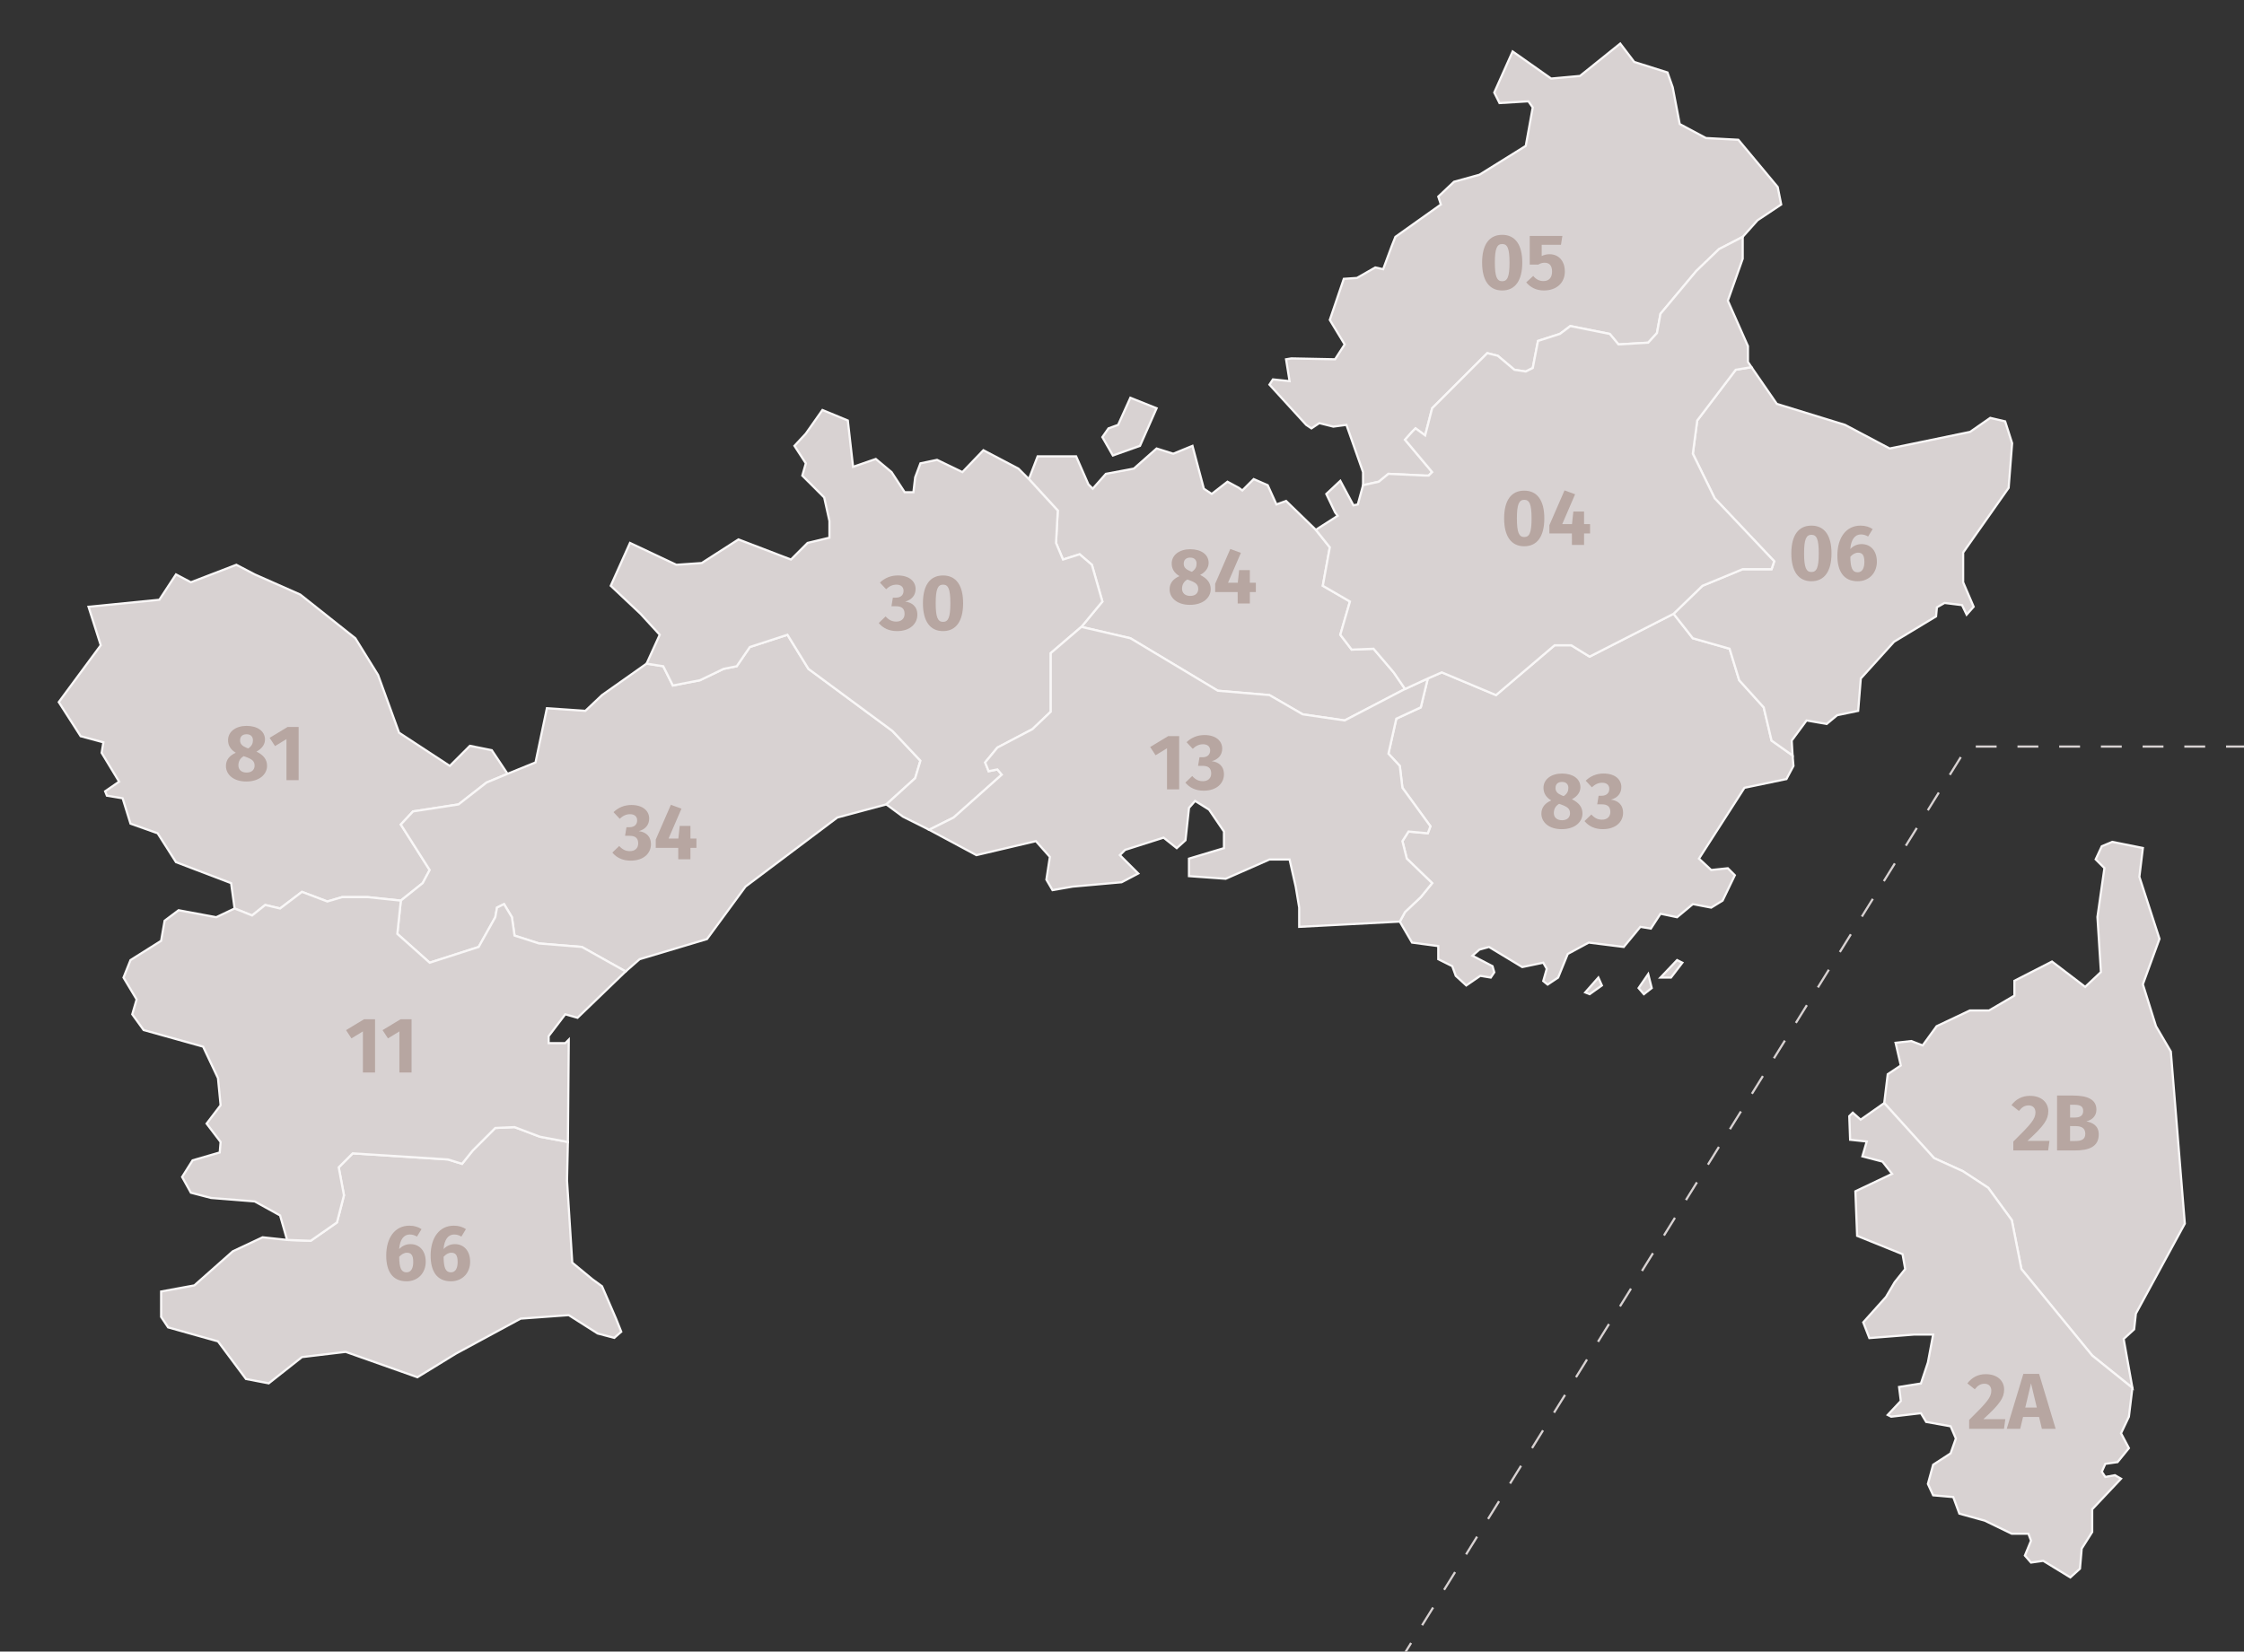
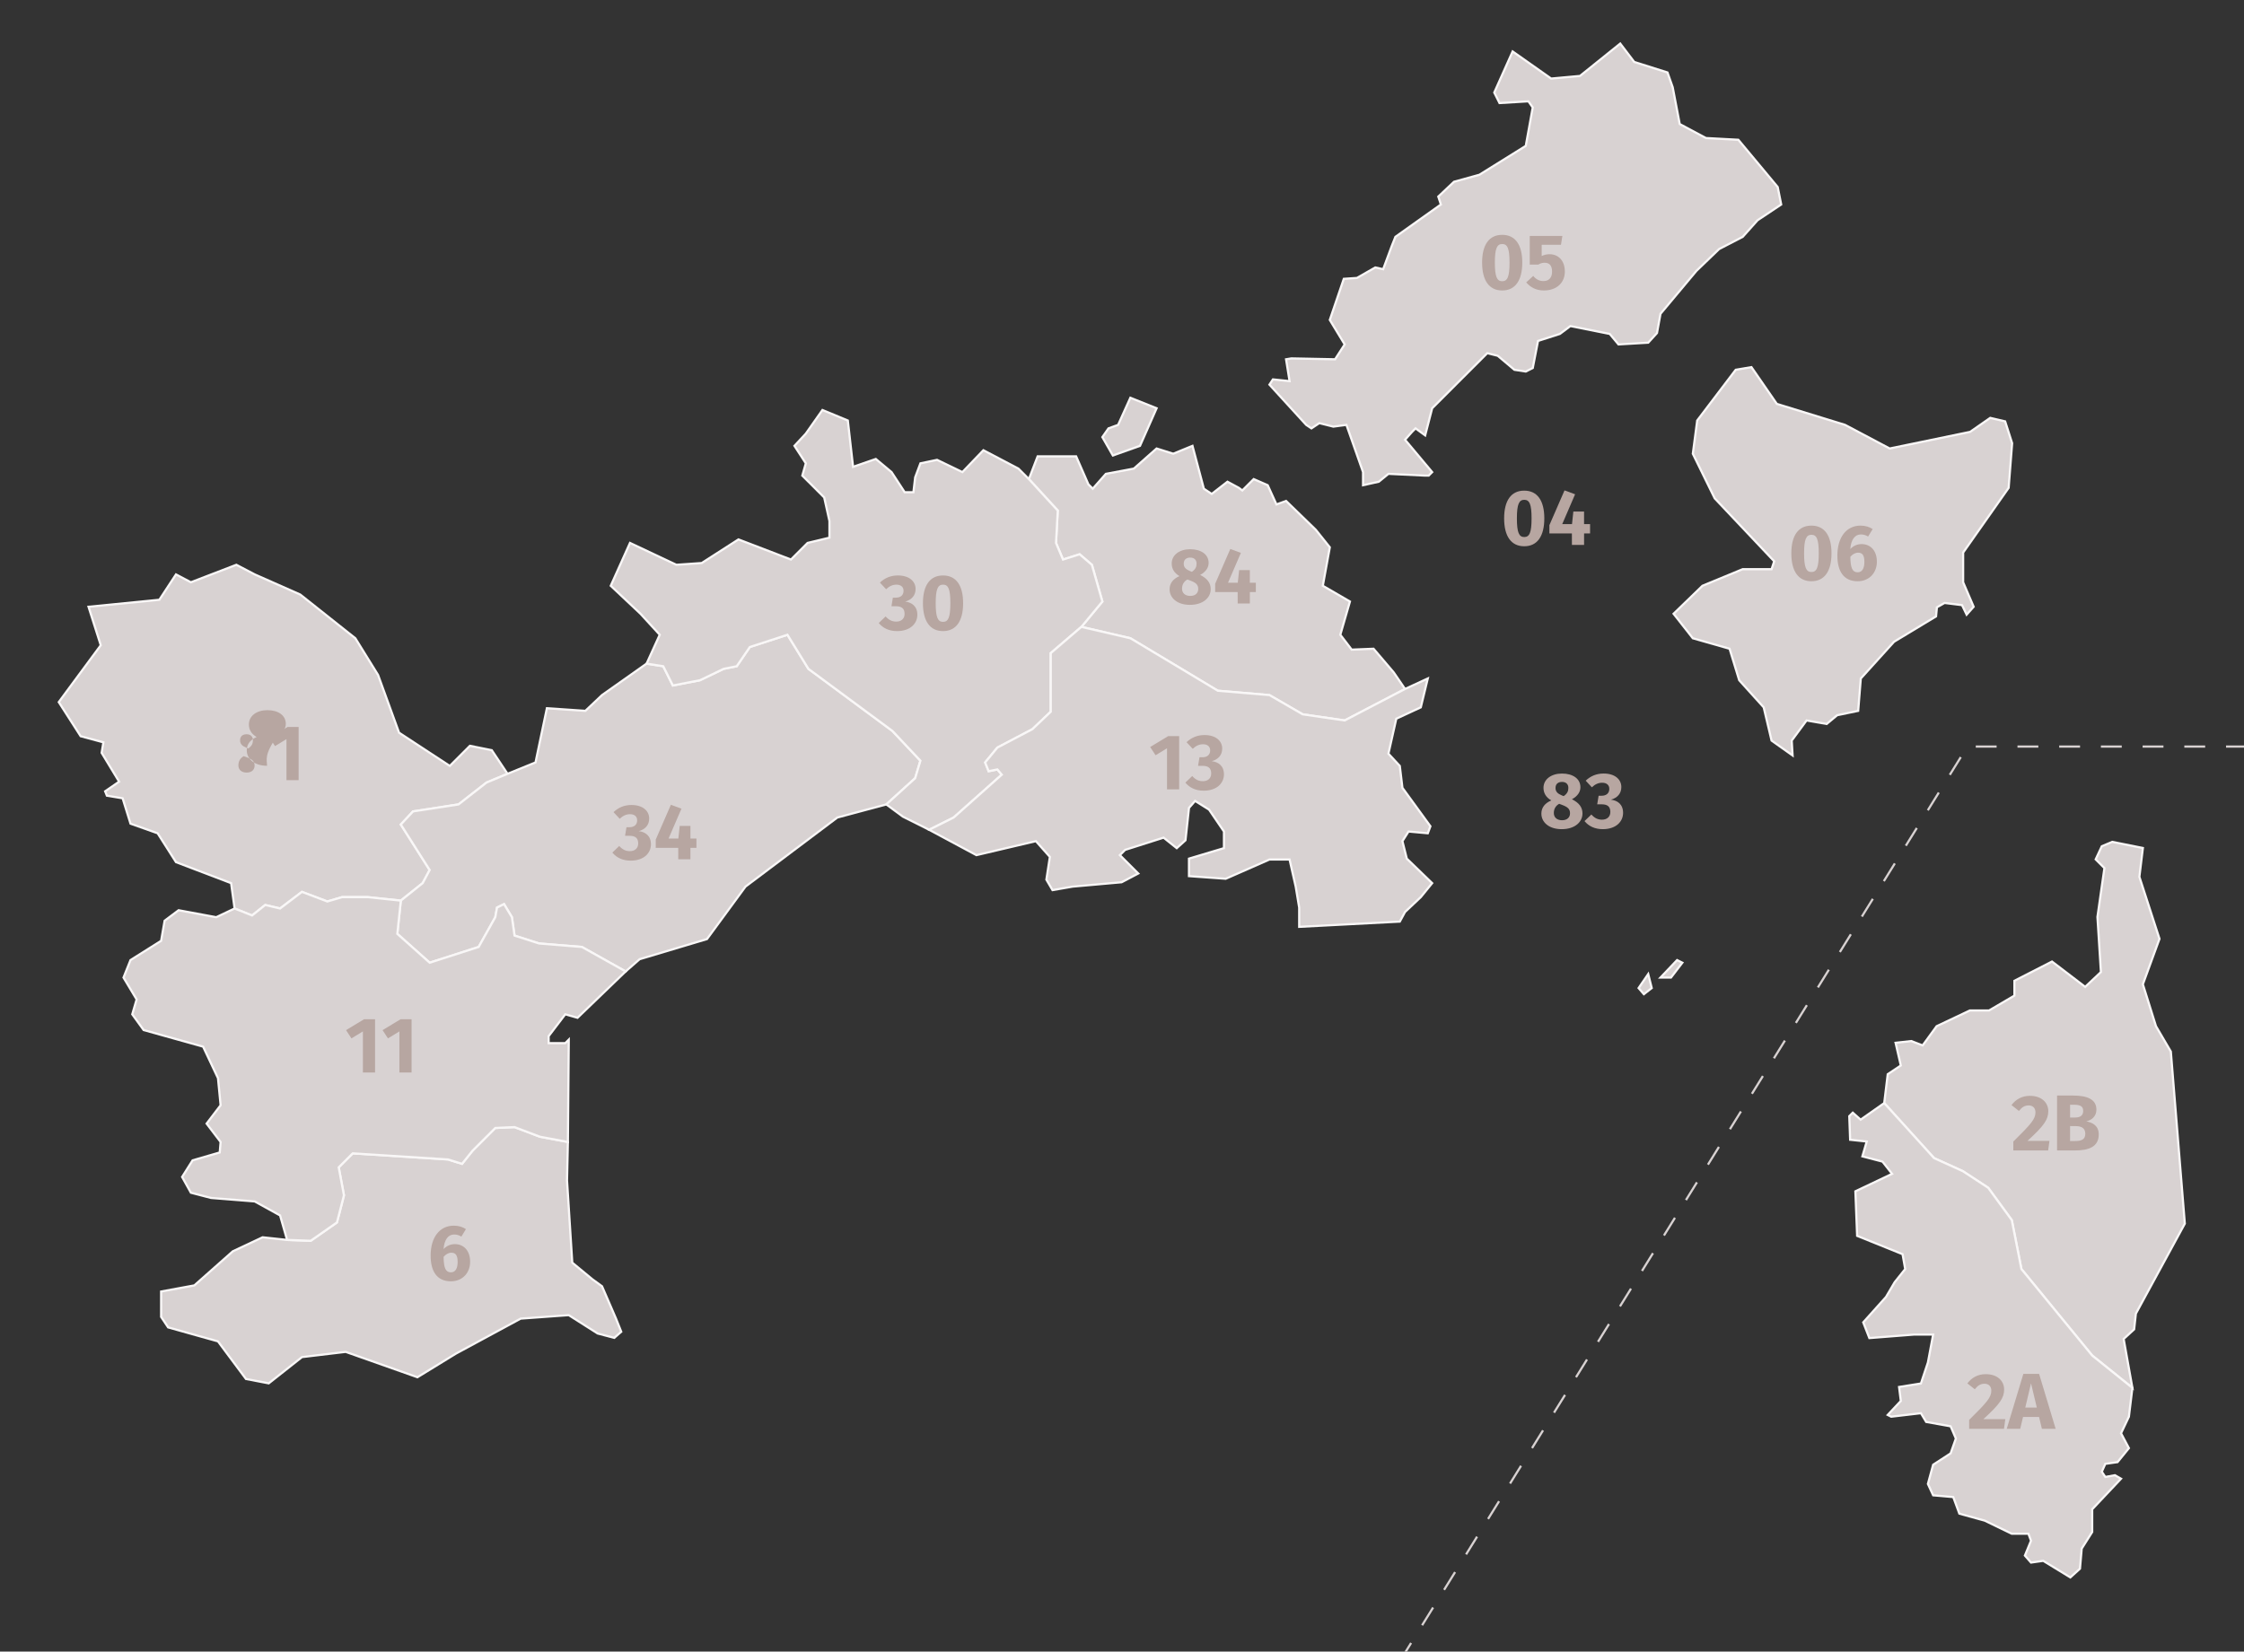
<svg xmlns="http://www.w3.org/2000/svg" version="1.1" id="Calque_1" x="0px" y="0px" width="538px" height="396.082px" viewBox="0 0 538 396.082" enable-background="new 0 0 538 396.082" xml:space="preserve">
  <rect x="0" y="0" width="538" height="396.082" fill="#333333" stroke="none" />
  <g id="Map">
    <g id="d_x5F_84.Vaucluse">
      <g id="Area84">
        <polygon fill="#D8D2D2" stroke="#F9F7F7" stroke-width="0.524" points="273.314,106.925 266.812,109.234 264.293,104.828      265.762,102.73 268.071,101.893 271.006,95.391 277.297,97.907    " />
        <polygon fill="#D8D2D2" stroke="#F9F7F7" stroke-width="0.524" points="336.859,165.231 334.135,161.246 329.311,155.582     324.066,155.794 321.34,152.228 323.648,144.258 317.145,140.483 318.823,131.255 315.467,127.061 308.336,120.14      306.03,120.978 303.934,116.363 300.577,114.897 297.85,117.623 297.012,116.994 294.286,115.525 290.51,118.461      288.624,117.203 285.896,106.925 281.284,108.813 277.297,107.557 271.846,112.38 265.133,113.638 261.987,117.203      260.938,116.154 258.002,109.443 248.775,109.443 246.678,114.897 253.599,122.446 253.179,130.206 254.856,134.191      258.842,132.933 261.778,135.449 264.293,144.258 259.262,150.339 271.006,153.067 291.979,165.651 304.354,166.699      312.323,171.312 322.389,172.78    " />
      </g>
    </g>
    <g id="d_x5F_83.Var">
      <g id="Area83">
-         <polygon fill="#D8D2D2" stroke="#F9F7F7" stroke-width="0.524" points="342.313,162.714 345.668,161.246 358.67,166.699      372.723,154.745 376.708,154.745 381.111,157.471 401.245,147.193 405.857,153.067 414.668,155.582 416.977,163.134      422.848,169.635 424.735,177.604 429.771,181.168 429.979,183.687 428.299,186.833 418.234,188.93 407.327,205.917      410.264,208.645 414.247,208.225 415.928,209.902 412.991,215.984 410.264,217.664 405.857,216.824 402.084,219.968      398.102,219.13 395.792,222.693 393.275,222.275 389.292,227.1 380.902,226.052 375.868,228.777 373.563,234.439      371.045,236.119 369.997,235.277 370.836,232.343 369.997,230.875 364.963,231.921 356.993,227.1 354.688,227.729      353.01,229.197 357.831,231.71 358.252,233.182 357.413,234.439 354.896,234.021 351.54,236.328 349.023,234.021 348.186,231.71      344.829,230.037 344.829,226.891 338.538,226.052 335.602,221.018 336.859,218.71 340.635,215.146 343.361,211.792      337.28,205.917 336.23,201.723 337.698,199.415 342.313,199.834 342.941,198.159 336.23,188.93 335.602,183.687 332.875,180.749      334.762,172.36 340.635,169.635    " />
        <polygon fill="#D8D2D2" stroke="#F9F7F7" stroke-width="0.524" points="400.616,234.439 398.102,234.439 402.084,230.248     403.344,230.875    " />
        <polygon fill="#D8D2D2" stroke="#F9F7F7" stroke-width="0.524" points="394.116,238.423 392.857,236.957 395.163,233.602     396.002,236.957    " />
-         <polygon fill="#D8D2D2" stroke="#F9F7F7" stroke-width="0.524" points="381.111,238.423 380.063,238.003 383.209,234.439     384.049,236.328    " />
      </g>
    </g>
    <g id="d_x5F_81.Tarn">
      <polygon id="Area81" fill="#D8D2D2" stroke="#F9F7F7" stroke-width="0.524" points="121.68,185.575 117.905,179.913     112.662,178.863 107.839,183.687 95.676,175.717 90.642,161.874 85.189,153.067 71.977,142.581 61.07,137.756 56.665,135.449     45.762,139.644 42.195,137.756 38.21,143.838 21.223,145.516 24.157,154.745 14.091,168.377 19.334,176.555 24.788,178.023     24.368,180.54 28.563,187.461 25.206,189.769 25.626,190.817 29.4,191.446 31.29,197.527 37.79,199.834 42.195,206.756     55.407,211.792 56.247,217.873 60.441,219.548 63.588,217.035 67.151,217.873 72.395,213.889 78.478,216.193 82.044,215.146     88.124,215.146 96.096,215.984 101.339,211.792 103.016,208.645 96.096,197.738 99.03,194.592 109.937,192.915 116.647,187.672       " />
    </g>
    <g id="d_x5F_66.Pyrenees-Orientales">
      <polygon id="Area66_1_" fill="#D8D2D2" stroke="#F9F7F7" stroke-width="0.524" points="38.63,309.732 38.63,315.813     40.308,318.332 52.262,321.685 58.974,330.705 64.426,331.751 72.395,325.458 82.882,324.205 100.079,330.285 109.308,324.625     124.826,316.234 136.361,315.394 143.284,319.796 147.268,320.845 148.944,319.378 147.688,316.234 144.332,308.474     142.024,306.794 137.201,302.81 135.943,283.096 136.152,273.869 129.441,272.609 123.359,270.303 118.745,270.512     113.291,275.964 110.776,279.111 107.419,278.063 84.561,276.596 81.204,279.951 82.464,286.662 80.784,293.164 74.491,297.566     68.831,297.357 62.957,296.729 55.827,300.083 46.599,308.263   " />
    </g>
    <g id="d_x5F_34.Herault">
      <polygon id="Area34_1_" fill="#D8D2D2" stroke="#F9F7F7" stroke-width="0.524" points="149.993,232.973 153.35,230.037     169.5,225.21 178.727,212.628 200.747,196.061 212.493,192.915 219.413,186.624 220.671,182.429 213.959,175.297 193.827,160.408     188.793,152.228 179.775,155.165 176.629,159.777 173.482,160.408 167.819,163.134 161.319,164.392 159.013,159.777     155.027,159.148 144.332,166.699 140.347,170.475 131.118,169.846 128.392,182.847 121.68,185.575 116.647,187.672     109.937,192.915 99.03,194.592 96.096,197.738 103.016,208.645 101.339,211.792 96.096,215.984 95.256,223.955 103.016,230.875     114.76,227.1 118.745,219.968 119.165,217.664 120.842,216.824 122.729,219.968 123.359,224.375 129.232,226.261 139.507,227.1       " />
    </g>
    <g id="d_x5F_30.Gard">
      <polygon id="Area30_1_" fill="#D8D2D2" stroke="#F9F7F7" stroke-width="0.524" points="151.042,130.206 162.158,135.449     168.239,135.029 177.049,129.366 189.633,134.191 193.618,130.206 198.861,128.949 198.861,124.963 197.602,119.301     192.358,114.058 193.198,111.12 190.472,106.925 193.198,103.99 197.182,98.327 203.265,100.845 204.521,111.96 209.976,110.071     213.75,113.218 216.896,118.043 218.993,118.043 219.413,114.478 220.671,111.12 224.657,110.283 230.738,113.218     235.772,107.974 244.161,112.38 246.678,114.897 253.599,122.446 253.179,130.206 254.856,134.191 258.842,132.933     261.778,135.449 264.293,144.258 259.262,150.339 251.92,156.632 251.92,170.684 247.516,174.877 239.127,179.284     236.192,182.847 237.029,184.944 239.127,184.526 240.176,185.784 228.641,196.061 222.768,198.997 216.477,195.85     212.493,192.915 219.413,186.624 220.671,182.429 213.959,175.297 193.827,160.408 188.793,152.228 179.775,155.165     176.629,159.777 173.482,160.408 167.819,163.134 161.319,164.392 159.013,159.777 155.027,159.148 158.173,152.228     153.559,147.193 146.43,140.483   " />
    </g>
    <g id="d_x5F_13.Bouches-du-Rhone">
      <polygon id="Area13_1_" fill="#D8D2D2" stroke="#F9F7F7" stroke-width="0.524" points="222.768,198.997 228.641,196.061     240.176,185.784 239.127,184.526 237.029,184.944 236.192,182.847 239.127,179.284 247.516,174.877 251.92,170.684     251.92,156.632 259.262,150.339 271.006,153.067 291.979,165.651 304.354,166.699 312.323,171.312 322.389,172.78     336.859,165.231 342.313,162.714 340.635,169.635 334.762,172.36 332.875,180.749 335.602,183.687 336.23,188.93 342.941,198.159     342.313,199.834 337.698,199.415 336.23,201.723 337.28,205.917 343.361,211.792 340.635,215.146 336.859,218.71 335.602,221.018     311.48,222.275 311.48,217.664 310.645,212.628 309.176,206.127 304.354,206.127 293.866,210.743 285.059,210.111     285.059,205.917 293.446,203.402 293.446,199.415 289.881,194.172 286.525,192.075 285.059,193.752 284.217,201.514     282.122,203.402 278.975,200.885 269.749,203.818 268.489,205.079 272.895,209.482 268.909,211.581 257.165,212.628     252.34,213.468 250.872,210.952 251.709,205.499 248.355,201.723 234.095,205.079   " />
    </g>
    <g id="d_x5F_11.Aude">
      <polygon id="Area11_1_" fill="#D8D2D2" stroke="#F9F7F7" stroke-width="0.524" points="68.831,297.357 74.491,297.566     80.784,293.164 82.464,286.662 81.204,279.951 84.561,276.596 107.419,278.063 110.776,279.111 113.291,275.964 118.745,270.512     123.359,270.303 129.441,272.609 136.152,273.869 136.361,249.332 135.523,250.169 131.538,250.169 131.538,248.49     135.523,243.248 138.459,244.085 149.993,232.973 139.507,227.1 129.232,226.261 123.359,224.375 122.729,219.968     120.842,216.824 119.165,217.664 118.745,219.968 114.76,227.1 103.016,230.875 95.256,223.955 96.096,215.984 88.124,215.146     82.044,215.146 78.478,216.193 72.395,213.889 67.151,217.873 63.588,217.035 60.441,219.548 56.247,217.873 51.842,219.968     42.824,218.292 39.47,220.809 38.63,225.63 31.29,230.248 29.612,234.439 32.758,239.684 31.71,243.248 34.436,247.023     48.696,251.007 52.262,258.561 52.891,265.061 49.536,269.462 52.891,273.869 52.682,276.386 46.179,278.271 43.664,282.257     45.762,286.033 50.584,287.291 61.07,288.128 67.151,291.484   " />
    </g>
    <g id="d_x5F_6.Alpes-Maritimes">
      <polygon id="Area6" fill="#D8D2D2" stroke="#F9F7F7" stroke-width="0.524" points="464.165,147.823 464.374,145.647     466.208,144.599 470.403,145.122 471.504,147.404 473.182,145.516 470.665,139.644 470.665,132.513 481.571,116.994     482.409,106.296 480.731,101.054 477.165,100.216 472.342,103.57 460.18,106.088 453.047,107.557 442.352,101.893 425.993,96.858     419.911,88.05 416.137,88.681 406.907,100.845 405.857,108.813 411.102,119.51 425.366,134.609 424.735,136.498 417.814,136.498     408.167,140.483 401.245,147.193 405.857,153.067 414.668,155.582 416.977,163.134 422.848,169.635 424.735,177.604     429.771,181.168 429.562,177.604 433.122,172.78 437.948,173.62 440.463,171.522 445.497,170.475 446.127,162.714     454.096,153.904   " />
    </g>
    <g id="d_x5F_5.Alpes_x28_Haute_x29_">
      <polygon id="Area5" fill="#D8D2D2" stroke="#F9F7F7" stroke-width="0.524" points="362.655,12.34 371.885,18.841 378.807,18.212     388.452,10.451 391.809,14.857 399.777,17.375 401.034,20.938 402.713,29.747 409.004,33.104 416.766,33.521 426.202,44.848     427.043,49.042 421.379,52.816 417.814,56.802 412.15,59.736 406.698,64.98 398.102,75.258 397.26,79.872 395.163,82.179     388.032,82.599 385.936,80.081 376.497,78.194 373.982,80.081 368.739,81.759 367.479,88.261 365.803,89.099 363.075,88.681     359.09,85.324 356.573,84.695 343.361,97.907 341.684,104.411 339.377,102.73 338.538,103.57 336.859,105.459 343.361,113.218     342.523,114.058 341.684,114.058 332.875,113.638 330.568,115.525 326.793,116.363 326.793,113.218 322.809,101.893     319.663,102.313 316.309,101.473 314.42,102.73 313.161,101.893 304.354,92.244 305.189,90.987 309.176,91.407 308.336,86.164     309.596,85.953 320.083,86.164 322.389,82.599 318.823,76.727 322.18,66.869 325.325,66.66 329.729,64.143 331.616,64.563     333.715,58.9 334.553,56.802 345.458,49.042 344.829,47.153 348.604,43.59 354.688,41.91 365.803,34.99 367.479,25.764     366.432,24.295 359.51,24.715 358.252,22.197   " />
    </g>
    <g id="d_x5F_4.Alpes_de_Haute-Provence">
-       <polygon id="Area4_2_" fill="#D8D2D2" stroke="#F9F7F7" stroke-width="0.524" points="336.859,165.231 342.313,162.714     345.668,161.246 358.67,166.699 372.723,154.745 376.708,154.745 381.111,157.471 401.245,147.193 408.167,140.483     417.814,136.498 424.735,136.498 425.366,134.609 411.102,119.51 405.857,108.813 406.907,100.845 416.137,88.681 419.911,88.05     419.073,86.793 419.073,83.018 414.247,72.112 417.814,62.046 417.814,56.802 412.15,59.736 406.698,64.98 398.102,75.258     397.26,79.872 395.163,82.179 388.032,82.599 385.936,80.081 376.497,78.194 373.982,80.081 368.739,81.759 367.479,88.261     365.803,89.099 363.075,88.681 359.09,85.324 356.573,84.695 343.361,97.907 341.684,104.411 339.377,102.73 338.538,103.57     336.859,105.459 343.361,113.218 342.523,114.058 341.684,114.058 332.875,113.638 330.568,115.525 326.793,116.363     325.534,120.978 324.486,121.188 321.34,115.314 317.984,118.461 320.083,122.866 320.711,123.704 315.467,127.061     318.823,131.255 317.145,140.483 323.648,144.258 321.34,152.228 324.066,155.794 329.311,155.582 334.135,161.246   " />
-     </g>
+       </g>
  </g>
  <g id="Num_dep">
    <g>
      <path fill="#B7A6A1" d="M155.644,196.293c0,1.559-0.931,2.592-2.501,3.035c1.586,0.178,2.921,1.119,2.921,3.154    c0,2.125-1.714,3.918-4.868,3.918c-1.933,0-3.385-0.726-4.383-1.937l1.646-1.58c0.782,0.874,1.567,1.24,2.553,1.24    c1.175,0,1.997-0.676,1.997-1.851c0-1.325-0.736-1.83-2.088-1.83h-1.063l0.338-2.06h0.725c1.129,0,1.84-0.603,1.84-1.65    c0-0.933-0.668-1.469-1.696-1.469c-0.941,0-1.732,0.375-2.488,1.099l-1.482-1.593c1.183-1.128,2.611-1.714,4.302-1.714    C154.159,193.061,155.644,194.5,155.644,196.293z" />
      <path fill="#B7A6A1" d="M165.532,203.329v2.752h-2.918l-0.005-2.752h-5.394v-1.985l3.629-8.341l2.536,0.933l-3.087,7.158h2.344    l0.325-3.021h2.567v3.021h1.442v2.235H165.532L165.532,203.329z" />
    </g>
    <g>
      <path fill="#B7A6A1" d="M219.513,141.241c0,1.557-0.933,2.591-2.501,3.036c1.585,0.176,2.921,1.118,2.921,3.153    c0,2.126-1.715,3.919-4.869,3.919c-1.934,0-3.386-0.726-4.383-1.937l1.646-1.581c0.781,0.875,1.568,1.241,2.552,1.241    c1.176,0,1.997-0.676,1.997-1.85c0-1.326-0.735-1.83-2.087-1.83h-1.063l0.338-2.06h0.724c1.128,0,1.839-0.602,1.839-1.65    c0-0.931-0.668-1.469-1.695-1.469c-0.942,0-1.732,0.375-2.488,1.099l-1.481-1.592c1.181-1.128,2.609-1.714,4.3-1.714    C218.027,138.008,219.513,139.447,219.513,141.241z" />
      <path fill="#B7A6A1" d="M230.908,144.662c0,4.274-1.681,6.688-4.817,6.688c-3.136,0-4.817-2.413-4.817-6.688    c0-4.284,1.681-6.654,4.817-6.654C229.227,138.008,230.908,140.383,230.908,144.662z M224.333,144.662    c0,3.392,0.513,4.473,1.758,4.473c1.239,0,1.759-1.012,1.759-4.473c0-3.466-0.52-4.452-1.759-4.452    C224.846,140.21,224.333,141.291,224.333,144.662z" />
    </g>
    <g>
      <path fill="#B7A6A1" d="M279.793,189.303v-9.852l-2.744,1.674l-1.297-1.979l4.309-2.603h2.646v12.76H279.793z" />
      <path fill="#B7A6A1" d="M293.023,179.517c0,1.558-0.934,2.591-2.502,3.035c1.586,0.177,2.92,1.118,2.92,3.153    c0,2.127-1.713,3.918-4.866,3.918c-1.935,0-3.388-0.726-4.384-1.936l1.646-1.581c0.783,0.875,1.568,1.241,2.554,1.241    c1.176,0,1.995-0.676,1.995-1.85c0-1.328-0.733-1.832-2.086-1.832h-1.063l0.339-2.058h0.723c1.129,0,1.84-0.604,1.84-1.651    c0-0.932-0.668-1.469-1.695-1.469c-0.94,0-1.731,0.375-2.485,1.098l-1.483-1.59c1.183-1.129,2.612-1.716,4.301-1.716    C291.538,176.282,293.023,177.722,293.023,179.517z" />
    </g>
    <g>
      <path fill="#B7A6A1" d="M290.268,141.285c0,2.056-1.826,3.772-4.994,3.772c-3.073,0-4.862-1.683-4.862-3.722    c0-1.514,0.897-2.528,2.364-3.171c-1.342-0.801-1.858-1.852-1.858-3.024c0-2.053,1.871-3.425,4.433-3.425    c2.534,0,4.42,1.191,4.42,3.285c0,1.09-0.629,2.12-2.041,2.886C289.463,138.72,290.268,139.833,290.268,141.285z M287.277,141.258    c0-1.043-0.54-1.518-1.971-2.052l-0.633-0.232c-0.861,0.492-1.277,1.252-1.277,2.221c0,1.049,0.767,1.719,1.968,1.719    C286.633,142.913,287.277,142.191,287.277,141.258z M283.799,135.182c0,0.88,0.514,1.363,1.543,1.79l0.412,0.157    c0.881-0.598,1.125-1.208,1.125-1.979c0-0.839-0.521-1.427-1.521-1.427C284.42,133.724,283.799,134.21,283.799,135.182z" />
      <path fill="#B7A6A1" d="M299.655,141.985v2.75h-2.919l-0.006-2.75h-5.393v-1.986l3.629-8.343l2.535,0.935l-3.086,7.158h2.344    l0.324-3.024h2.566v3.024h1.44v2.236H299.655L299.655,141.985z" />
    </g>
    <g>
      <path fill="#B7A6A1" d="M370.25,124.318c0,4.274-1.68,6.687-4.816,6.687c-3.136,0-4.817-2.412-4.817-6.687    c0-4.285,1.682-6.654,4.817-6.654C368.57,117.664,370.25,120.04,370.25,124.318z M363.676,124.318    c0,3.391,0.514,4.473,1.758,4.473c1.238,0,1.76-1.012,1.76-4.473c0-3.466-0.521-4.453-1.76-4.453    C364.188,119.865,363.676,120.947,363.676,124.318z" />
      <path fill="#B7A6A1" d="M379.784,127.933v2.751h-2.916l-0.007-2.751h-5.395v-1.986l3.629-8.343l2.535,0.935l-3.086,7.158h2.344    l0.324-3.023h2.568v3.023h1.441v2.236H379.784z" />
    </g>
    <g>
      <path fill="#B7A6A1" d="M379.4,195.081c0,2.056-1.823,3.771-4.991,3.771c-3.074,0-4.863-1.682-4.863-3.723    c0-1.512,0.897-2.526,2.363-3.17c-1.343-0.801-1.857-1.852-1.857-3.024c0-2.052,1.871-3.424,4.433-3.424    c2.535,0,4.422,1.19,4.422,3.284c0,1.091-0.631,2.119-2.043,2.886C378.6,192.516,379.4,193.627,379.4,195.081z M376.413,195.053    c0-1.042-0.541-1.518-1.972-2.051l-0.633-0.232c-0.86,0.491-1.276,1.251-1.276,2.221c0,1.049,0.766,1.719,1.967,1.719    C375.77,196.709,376.413,195.987,376.413,195.053z M372.936,188.978c0,0.88,0.513,1.362,1.543,1.789l0.412,0.157    c0.881-0.598,1.125-1.209,1.125-1.979c0-0.84-0.521-1.427-1.521-1.427C373.557,187.519,372.936,188.006,372.936,188.978z" />
      <path fill="#B7A6A1" d="M388.717,188.745c0,1.558-0.934,2.592-2.502,3.035c1.586,0.178,2.92,1.118,2.92,3.154    c0,2.126-1.713,3.917-4.865,3.917c-1.936,0-3.389-0.727-4.385-1.936l1.646-1.58c0.782,0.873,1.569,1.24,2.553,1.24    c1.176,0,1.996-0.677,1.996-1.851c0-1.327-0.731-1.831-2.086-1.831h-1.063l0.338-2.059h0.725c1.127,0,1.838-0.603,1.838-1.65    c0-0.932-0.668-1.468-1.693-1.468c-0.941,0-1.731,0.374-2.488,1.097l-1.481-1.591c1.183-1.128,2.61-1.714,4.301-1.714    C387.23,185.512,388.717,186.952,388.717,188.745z" />
    </g>
    <g>
      <path fill="#B7A6A1" d="M439.104,132.707c0,4.274-1.681,6.687-4.816,6.687s-4.816-2.412-4.816-6.687    c0-4.285,1.683-6.654,4.816-6.654C437.424,126.053,439.104,128.429,439.104,132.707z M432.53,132.707    c0,3.393,0.512,4.474,1.756,4.474c1.24,0,1.762-1.012,1.762-4.474c0-3.466-0.521-4.453-1.762-4.453    C433.04,128.254,432.53,129.336,432.53,132.707z" />
      <path fill="#B7A6A1" d="M449.981,134.717c0,2.59-1.771,4.677-4.623,4.677c-3.396,0-4.849-2.483-4.849-6.156    c0-4.323,2.111-7.185,5.563-7.185c1.197,0,2.176,0.342,2.899,0.834l-1.092,1.785c-0.524-0.311-1.067-0.502-1.746-0.502    c-1.422,0-2.354,1.248-2.524,3.497c0.799-0.826,1.731-1.184,2.711-1.184C448.407,130.483,449.981,132.005,449.981,134.717z     M446.989,134.749c0-1.648-0.529-2.206-1.51-2.206c-0.666,0-1.32,0.36-1.859,0.987c0.031,2.682,0.492,3.72,1.764,3.72    C446.475,137.25,446.989,136.259,446.989,134.749z" />
    </g>
    <g>
      <path fill="#B7A6A1" d="M364.967,62.974c0,4.274-1.682,6.687-4.816,6.687s-4.815-2.412-4.815-6.687    c0-4.285,1.681-6.654,4.815-6.654S364.967,58.695,364.967,62.974z M358.393,62.974c0,3.392,0.513,4.473,1.758,4.473    c1.238,0,1.759-1.012,1.759-4.473c0-3.466-0.521-4.453-1.759-4.453C358.905,58.521,358.393,59.603,358.393,62.974z" />
      <path fill="#B7A6A1" d="M369.62,58.713v2.685c0.637-0.305,1.28-0.432,1.877-0.432c2.101,0,3.672,1.516,3.672,4.156    c0,2.699-1.969,4.538-5.019,4.538c-1.934,0-3.271-0.805-4.243-1.936l1.684-1.548c0.638,0.776,1.427,1.232,2.449,1.232    c1.293,0,2.069-0.792,2.069-2.268c0-1.579-0.743-2.129-1.799-2.129c-0.518,0-0.955,0.127-1.522,0.446h-2.029v-6.88h7.822    l-0.34,2.134h-4.621V58.713L369.62,58.713z" />
    </g>
    <g>
      <path fill="#B7A6A1" d="M87.004,257.203v-9.854l-2.745,1.676l-1.296-1.979l4.308-2.604h2.646v12.762H87.004L87.004,257.203z" />
      <path fill="#B7A6A1" d="M95.762,257.203v-9.854l-2.744,1.676l-1.297-1.979l4.307-2.604h2.646v12.762H95.762L95.762,257.203z" />
    </g>
    <g>
-       <path fill="#B7A6A1" d="M102.067,302.601c0,2.593-1.771,4.681-4.623,4.681c-3.393,0-4.847-2.484-4.847-6.156    c0-4.322,2.111-7.186,5.564-7.186c1.194,0,2.175,0.34,2.898,0.832l-1.091,1.787c-0.526-0.313-1.069-0.502-1.746-0.502    c-1.42,0-2.354,1.248-2.526,3.495c0.8-0.826,1.735-1.186,2.713-1.186C100.495,298.369,102.067,299.89,102.067,302.601z     M99.075,302.632c0-1.646-0.53-2.205-1.511-2.205c-0.665,0-1.319,0.361-1.858,0.988c0.029,2.682,0.49,3.719,1.764,3.719    C98.561,305.134,99.075,304.144,99.075,302.632z" />
      <path fill="#B7A6A1" d="M112.714,302.601c0,2.593-1.771,4.681-4.623,4.681c-3.395,0-4.848-2.484-4.848-6.156    c0-4.322,2.11-7.186,5.564-7.186c1.195,0,2.175,0.34,2.899,0.832l-1.092,1.787c-0.526-0.313-1.069-0.502-1.745-0.502    c-1.421,0-2.354,1.248-2.527,3.495c0.799-0.826,1.734-1.186,2.712-1.186C111.141,298.369,112.714,299.89,112.714,302.601z     M109.722,302.632c0-1.646-0.53-2.205-1.51-2.205c-0.666,0-1.321,0.361-1.859,0.988c0.03,2.682,0.491,3.719,1.765,3.719    C109.207,305.134,109.722,304.144,109.722,302.632z" />
    </g>
    <g>
-       <path fill="#B7A6A1" d="M64.026,183.649c0,2.057-1.824,3.771-4.993,3.771c-3.074,0-4.864-1.682-4.864-3.721    c0-1.514,0.899-2.527,2.366-3.171c-1.342-0.801-1.859-1.852-1.859-3.024c0-2.053,1.871-3.424,4.432-3.424    c2.535,0,4.42,1.19,4.42,3.285c0,1.09-0.629,2.119-2.042,2.885C63.223,181.084,64.026,182.198,64.026,183.649z M61.038,183.624    c0-1.043-0.541-1.519-1.972-2.053l-0.632-0.232c-0.863,0.492-1.279,1.252-1.279,2.222c0,1.049,0.766,1.718,1.968,1.718    C60.394,185.277,61.038,184.557,61.038,183.624z M57.561,177.545c0,0.882,0.512,1.365,1.542,1.791l0.412,0.158    c0.88-0.6,1.126-1.209,1.126-1.979c0-0.841-0.521-1.427-1.521-1.427C58.181,176.088,57.561,176.575,57.561,177.545z" />
+       <path fill="#B7A6A1" d="M64.026,183.649c-3.074,0-4.864-1.682-4.864-3.721    c0-1.514,0.899-2.527,2.366-3.171c-1.342-0.801-1.859-1.852-1.859-3.024c0-2.053,1.871-3.424,4.432-3.424    c2.535,0,4.42,1.19,4.42,3.285c0,1.09-0.629,2.119-2.042,2.885C63.223,181.084,64.026,182.198,64.026,183.649z M61.038,183.624    c0-1.043-0.541-1.519-1.972-2.053l-0.632-0.232c-0.863,0.492-1.279,1.252-1.279,2.222c0,1.049,0.766,1.718,1.968,1.718    C60.394,185.277,61.038,184.557,61.038,183.624z M57.561,177.545c0,0.882,0.512,1.365,1.542,1.791l0.412,0.158    c0.88-0.6,1.126-1.209,1.126-1.979c0-0.841-0.521-1.427-1.521-1.427C58.181,176.088,57.561,176.575,57.561,177.545z" />
      <path fill="#B7A6A1" d="M68.682,187.101v-9.851l-2.745,1.674l-1.296-1.979l4.309-2.603h2.646v12.759H68.682z" />
    </g>
  </g>
  <g id="d_x5F_20.Haute-Corse">
    <polygon id="Area20_2_" fill="#D8D2D2" stroke="#F9F7F7" stroke-width="0.524" points="511.241,332.834 501.604,325.084    484.635,304.346 482.329,292.614 476.674,284.859 470.597,280.877 463.685,277.736 451.743,264.541 452.583,257.625    455.724,255.529 454.467,250.084 458.236,249.667 460.961,250.714 464.312,246.104 472.273,242.334 476.883,242.334    482.958,238.771 482.958,235.21 491.967,230.6 499.928,236.675 503.698,233.116 502.862,219.916 504.538,208.186 502.442,206.089    503.909,202.948 506.42,201.9 513.754,203.364 512.917,210.279 517.735,225.152 513.754,236.049 516.897,246.104 520.458,252.18    523.811,293.448 512.079,315.028 511.659,318.801 509.147,321.106  " />
  </g>
  <g id="d_x5F_20.Corse-du-Sud">
    <polygon id="Area20_1_" fill="#D8D2D2" stroke="#F9F7F7" stroke-width="0.524" points="511.241,332.834 510.403,339.75    508.516,343.729 510.403,347.292 507.68,350.643 504.747,351.061 503.909,352.946 504.747,354.202 507.051,353.786    508.516,354.624 501.604,361.956 501.604,367.403 499.088,371.385 498.672,376.2 496.366,378.293 489.872,374.319 486.938,374.735    485.471,373.057 486.938,369.497 486.312,367.821 482.329,367.821 475.836,364.678 469.76,363.004 468.295,359.024    463.474,358.606 462.217,355.879 463.474,351.274 467.665,348.547 468.922,344.987 467.665,342.055 461.799,341.006    460.543,338.911 453.418,339.75 452.583,339.329 455.724,335.979 455.304,332.625 460.543,331.788 462.217,326.76 463.474,320.057    458.868,320.057 448.181,320.897 446.715,317.124 452.163,311.047 454.258,307.487 456.771,304.346 456.14,300.78 445.25,296.381    444.831,285.698 453.629,281.51 451.324,278.575 446.506,277.318 447.552,273.76 443.572,273.336 443.363,267.684 444.202,266.844    446.086,268.521 451.743,264.541 463.685,277.736 470.597,280.877 476.674,284.859 482.329,292.614 484.635,304.346    501.604,325.084  " />
  </g>
  <g>
    <path fill="#B7A6A1" d="M480.491,333.215c0,1.996-0.976,3.486-4.987,7.135h5.271l-0.316,2.302h-8.354v-2.132   c4.308-4.247,5.313-5.416,5.313-7.016c0-1.033-0.642-1.658-1.64-1.658c-0.935,0-1.591,0.418-2.323,1.326l-1.781-1.406   c1.024-1.354,2.485-2.215,4.399-2.215C478.938,329.551,480.491,331.217,480.491,333.215z" />
    <path fill="#B7A6A1" d="M485.024,339.815l-0.675,2.836h-3.229l3.983-13.173h3.771l3.965,13.173h-3.295l-0.678-2.836H485.024z    M486.94,331.749l-1.382,5.811h2.771L486.94,331.749z" />
  </g>
  <g>
    <path fill="#B7A6A1" d="M491.077,266.468c0,1.997-0.976,3.485-4.988,7.132h5.271l-0.315,2.303h-8.354v-2.131   c4.307-4.248,5.313-5.416,5.313-7.015c0-1.034-0.641-1.659-1.639-1.659c-0.935,0-1.59,0.418-2.324,1.328l-1.781-1.408   c1.025-1.354,2.486-2.215,4.4-2.215C489.524,262.803,491.077,264.469,491.077,266.468z" />
    <path fill="#B7A6A1" d="M503.174,272.061c0,2.998-2.432,3.842-5.742,3.842h-4.248V262.73h3.734c3.525,0,5.697,0.908,5.697,3.377   c0,1.675-1.201,2.531-2.416,2.82C501.672,269.218,503.174,269.934,503.174,272.061z M496.301,268.006h1.16   c1.297,0,1.986-0.498,1.986-1.6c0-1.096-0.722-1.471-2.232-1.471h-0.914V268.006z M497.456,273.643   c1.461,0,2.494-0.297,2.494-1.748c0-1.334-0.918-1.828-2.271-1.828h-1.377v3.576H497.456z" />
  </g>
  <path fill="none" stroke="#D8D2D2" stroke-width="0.524" stroke-dasharray="5" d="M288.236,474.747l183.437-295.706h274.535" />
</svg>